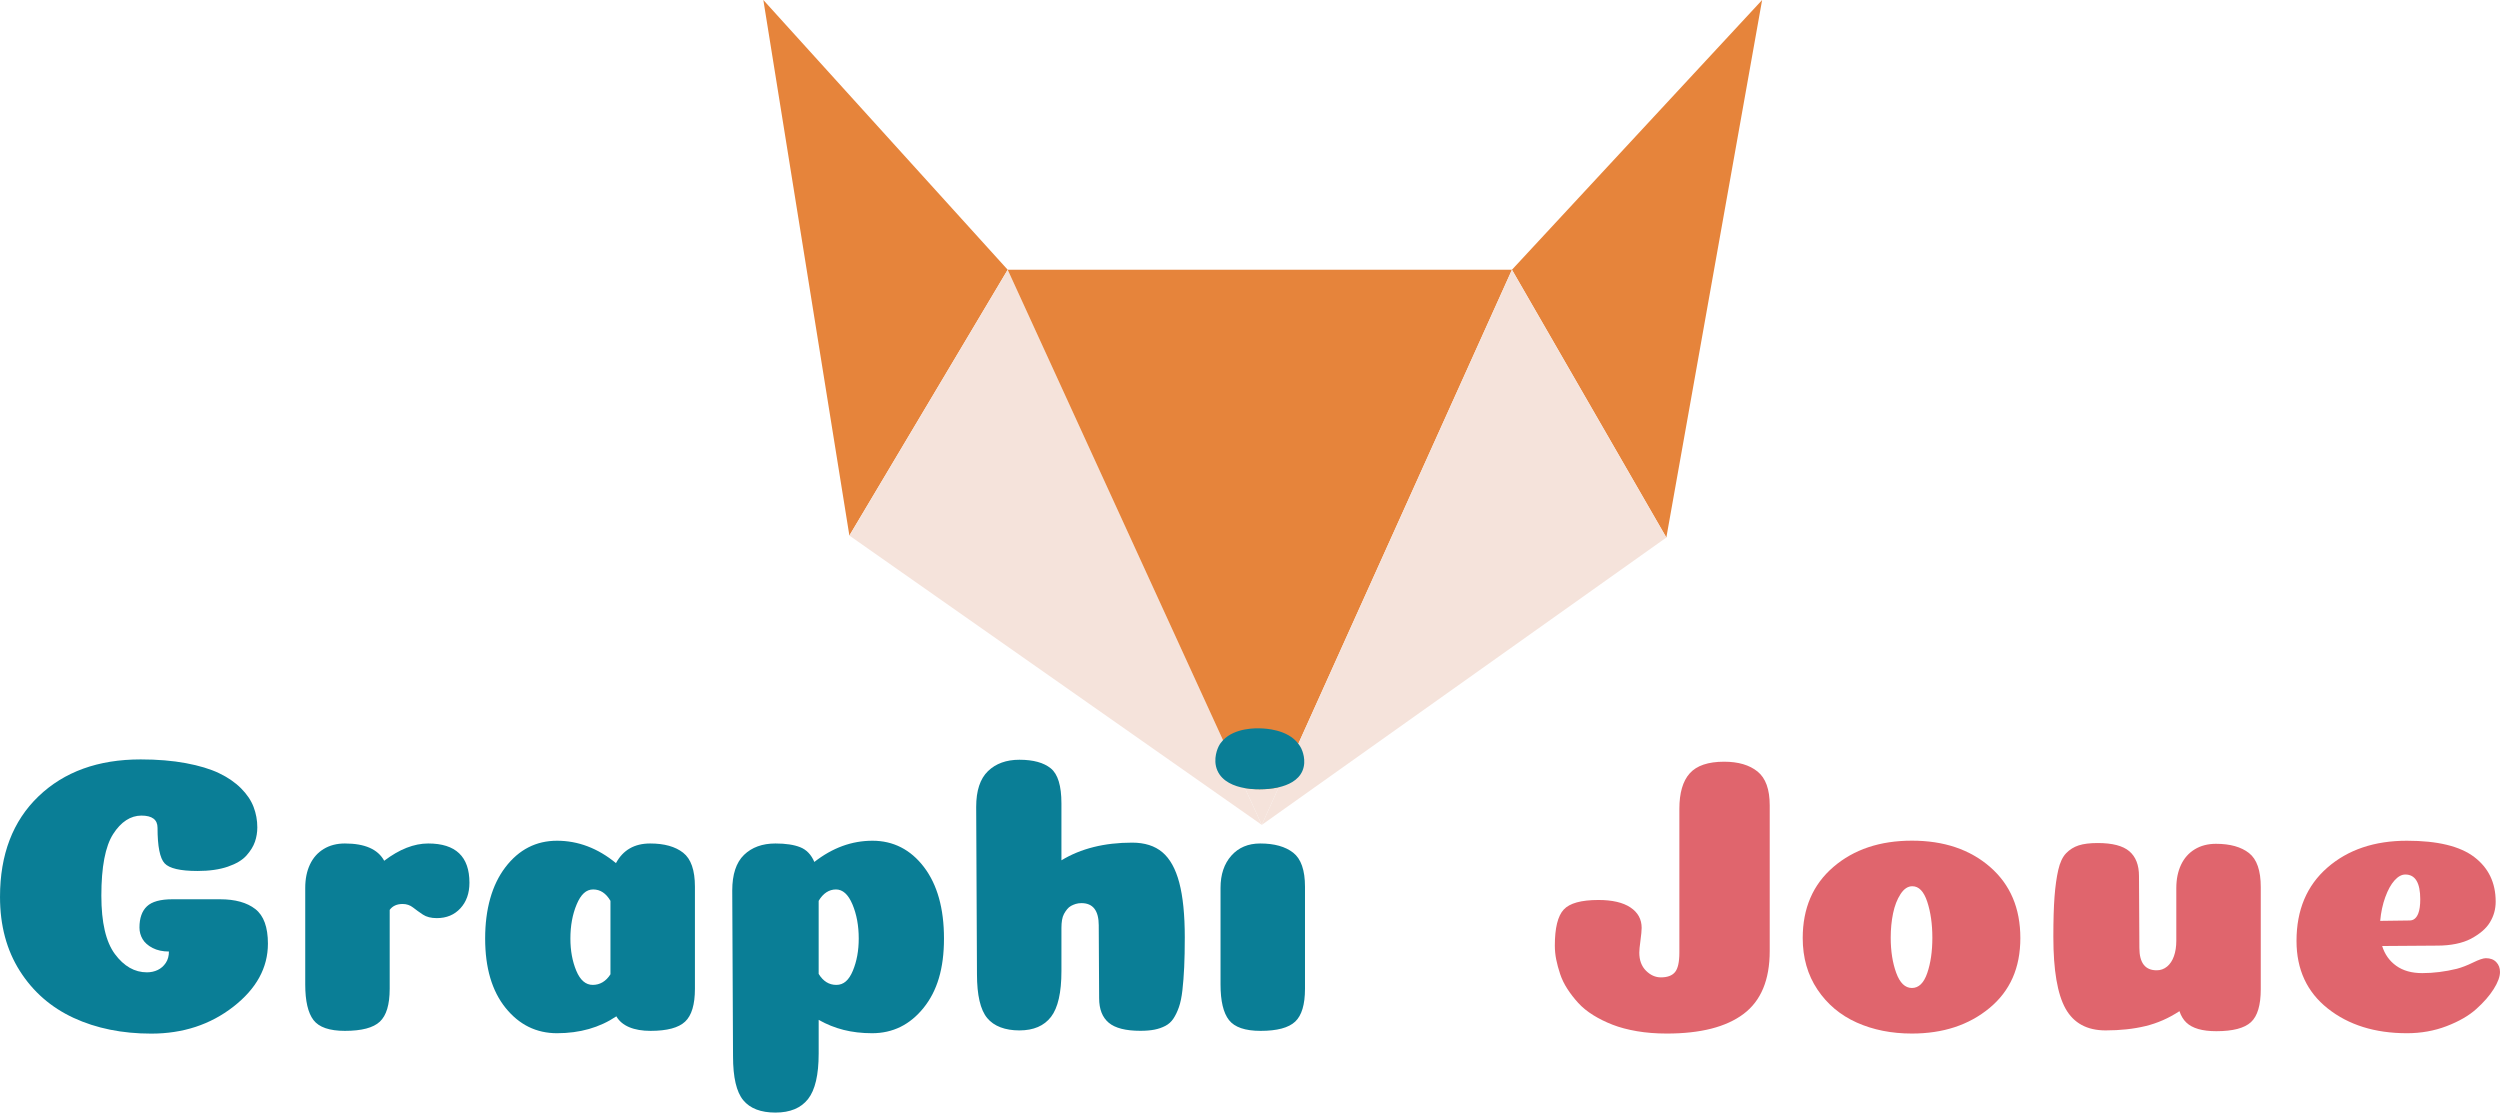
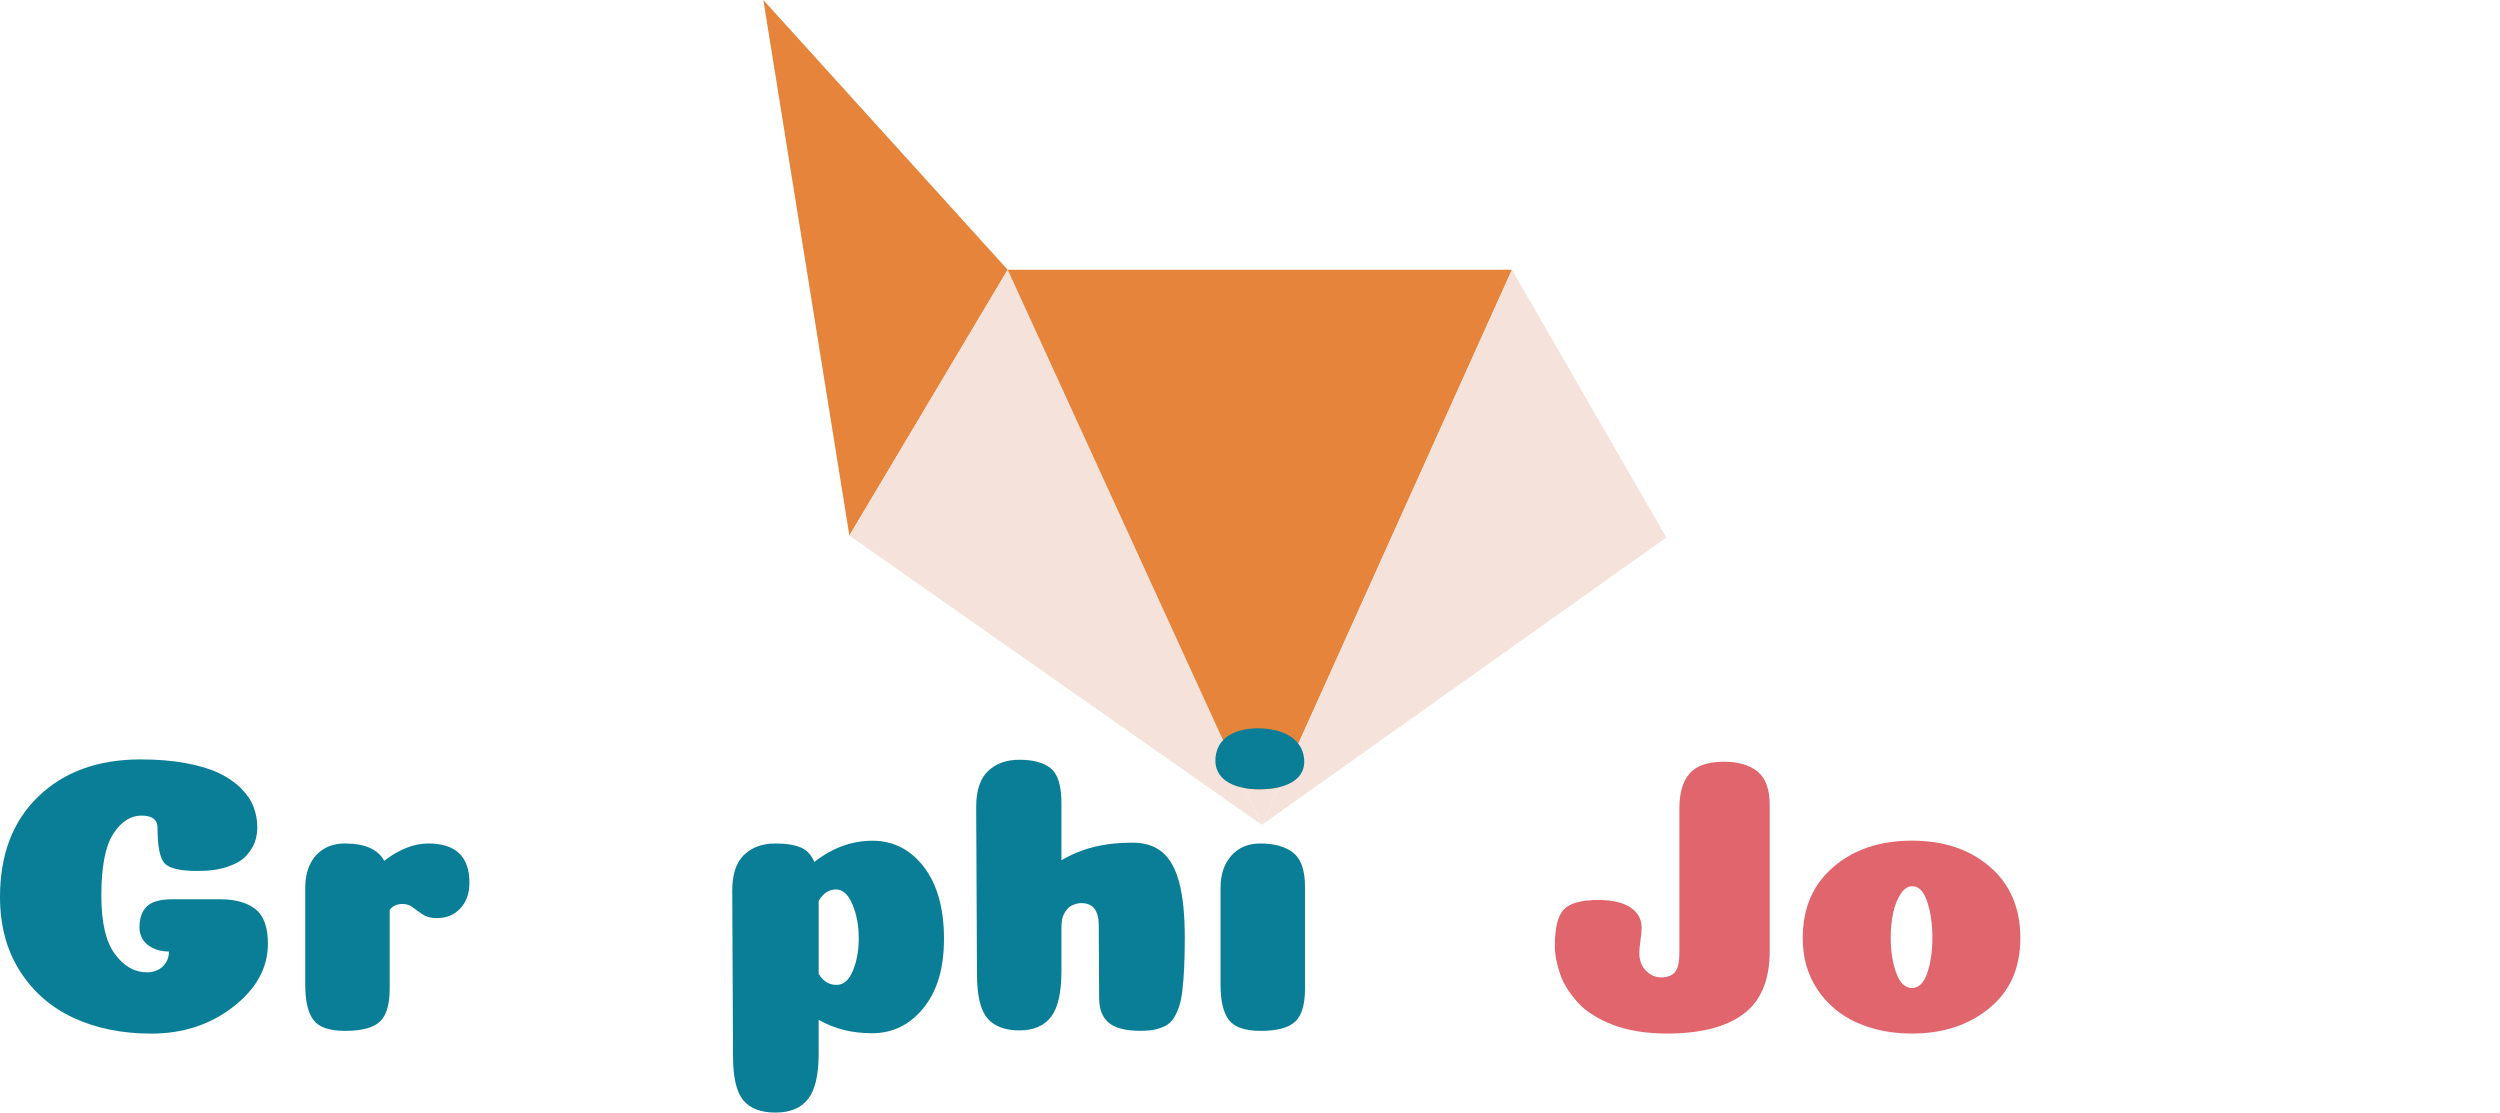
<svg xmlns="http://www.w3.org/2000/svg" id="Calque_2" data-name="Calque 2" viewBox="0 0 381.84 169.93">
  <defs>
    <style>
      .cls-1 {
        fill: #0a7e96;
      }

      .cls-1, .cls-2, .cls-3, .cls-4 {
        stroke-width: 0px;
      }

      .cls-2 {
        fill: #e0656d;
      }

      .cls-3 {
        fill: #e6843b;
      }

      .cls-4 {
        fill: #f5e3db;
      }
    </style>
  </defs>
  <g id="Calque_2-2" data-name="Calque 2">
    <g>
      <polygon class="cls-3" points="153.91 41.2 129.73 81.8 116.59 0 153.91 41.2" />
      <polygon class="cls-4" points="192.72 125.99 129.73 81.8 153.91 41.2 186.8 113.06 190.15 120.38 192.72 125.99" />
      <path class="cls-4" d="m195.3,120.25l-2.58,5.74-2.57-5.61c1.22.21,2.29.18,2.6.17.4-.01,1.42-.04,2.55-.3Z" />
      <path class="cls-3" d="m230.93,41.2l-32.63,72.4-3,6.65c-1.13.26-2.15.29-2.55.3-.31.01-1.38.04-2.6-.17l-3.35-7.32-32.89-71.86h77.02Z" />
-       <polygon class="cls-3" points="269.14 0 254.51 82.1 230.93 41.2 269.14 0" />
      <polygon class="cls-4" points="254.51 82.1 192.72 125.99 195.3 120.25 198.3 113.6 230.93 41.2 254.51 82.1" />
    </g>
    <g>
      <path class="cls-1" d="m24.06,126.43c0-1.24-.82-1.86-2.46-1.86s-3.12.94-4.32,2.82c-1.2,1.88-1.8,5.02-1.8,9.42,0,4.08.69,7.05,2.07,8.91,1.38,1.86,3.01,2.79,4.89,2.79.6,0,1.15-.12,1.65-.36.5-.24.91-.6,1.23-1.08.32-.48.48-1.06.48-1.74-.96,0-1.79-.18-2.49-.54-.7-.36-1.21-.81-1.53-1.35-.32-.54-.48-1.13-.48-1.77,0-1.44.38-2.52,1.14-3.24.76-.72,2.06-1.08,3.9-1.08h7.26c2.32,0,4.12.5,5.4,1.5,1.28,1,1.92,2.76,1.92,5.28,0,3.68-1.76,6.89-5.28,9.63-3.52,2.74-7.7,4.11-12.54,4.11-4.44,0-8.39-.8-11.85-2.4-3.46-1.6-6.2-3.99-8.22-7.17-2.02-3.18-3.03-6.95-3.03-11.31,0-6.48,1.96-11.6,5.88-15.36,3.92-3.76,9.12-5.64,15.6-5.64,2.56,0,4.86.19,6.9.57s3.73.89,5.07,1.53c1.34.64,2.46,1.41,3.36,2.31.9.9,1.54,1.85,1.92,2.85.38,1,.57,2.04.57,3.12,0,.76-.12,1.49-.36,2.19s-.67,1.4-1.29,2.1c-.62.7-1.57,1.27-2.85,1.71-1.28.44-2.82.66-4.62.66-2.64,0-4.32-.39-5.04-1.17-.72-.78-1.08-2.59-1.08-5.43Z" />
      <path class="cls-1" d="m59.52,151.03c0,2.4-.5,4.07-1.5,5.01-1,.94-2.78,1.41-5.34,1.41-2.36,0-3.96-.55-4.8-1.65-.84-1.1-1.26-2.91-1.26-5.43v-14.76c0-1.36.24-2.55.72-3.57.48-1.02,1.18-1.81,2.1-2.37.92-.56,2-.84,3.24-.84,3.04,0,5.04.88,6,2.64,2.32-1.76,4.56-2.64,6.72-2.64,4.2,0,6.3,2,6.3,6,0,1.6-.46,2.9-1.38,3.9-.92,1-2.12,1.5-3.6,1.5-.88,0-1.59-.18-2.13-.54-.54-.36-1.04-.72-1.5-1.08-.46-.36-.99-.54-1.59-.54-.88,0-1.54.3-1.98.9v12.06Z" />
-       <path class="cls-1" d="m85.08,157.81c-3.16,0-5.78-1.29-7.86-3.87-2.08-2.58-3.12-6.11-3.12-10.59s1.03-8.19,3.09-10.89c2.06-2.7,4.69-4.05,7.89-4.05s6.24,1.14,9,3.42c1.08-2,2.82-3,5.22-3,2.16,0,3.84.47,5.04,1.41,1.2.94,1.8,2.67,1.8,5.19v15.6c0,2.4-.5,4.07-1.5,5.01-1,.94-2.76,1.41-5.28,1.41s-4.38-.74-5.22-2.22c-2.56,1.72-5.58,2.58-9.06,2.58Zm8.16-20.22c-.68-1.16-1.56-1.74-2.64-1.74s-1.88.76-2.52,2.28c-.64,1.52-.96,3.26-.96,5.22,0,1.84.3,3.48.9,4.92.6,1.44,1.44,2.16,2.52,2.16s2.02-.54,2.7-1.62v-11.22Z" />
      <path class="cls-1" d="m125.04,160.93c0,3.24-.54,5.55-1.62,6.93s-2.74,2.07-4.98,2.07-3.88-.63-4.92-1.89c-1.04-1.26-1.56-3.49-1.56-6.69l-.12-25.32c0-2.48.6-4.3,1.8-5.46,1.2-1.16,2.8-1.74,4.8-1.74,1.56,0,2.82.19,3.78.57.96.38,1.68,1.13,2.16,2.25,2.76-2.16,5.72-3.24,8.88-3.24s5.82,1.34,7.86,4.02,3.06,6.32,3.06,10.92-1.04,8.01-3.12,10.59c-2.08,2.58-4.7,3.87-7.86,3.87s-5.76-.68-8.16-2.04v5.16Zm0-12.18c.68,1.12,1.58,1.68,2.7,1.68s1.92-.72,2.52-2.16c.6-1.44.9-3.08.9-4.92,0-1.96-.32-3.7-.96-5.22-.64-1.52-1.48-2.28-2.52-2.28s-1.96.58-2.64,1.74v11.16Z" />
      <path class="cls-1" d="m167.82,141.36c0-2.28-.88-3.42-2.64-3.42-.32,0-.61.04-.87.12-.26.08-.5.18-.72.3-.22.12-.42.29-.6.51-.18.22-.34.46-.48.72-.14.26-.24.57-.3.93s-.09.76-.09,1.2v6.6c0,3.28-.53,5.61-1.59,6.99-1.06,1.38-2.67,2.07-4.83,2.07s-3.88-.63-4.92-1.89c-1.04-1.26-1.56-3.49-1.56-6.69l-.12-25.56c0-2.48.6-4.3,1.8-5.46,1.2-1.16,2.8-1.74,4.8-1.74,2.12,0,3.72.44,4.8,1.32,1.08.88,1.62,2.66,1.62,5.34v8.7c2.96-1.8,6.56-2.7,10.8-2.7,1.92,0,3.46.49,4.62,1.47,1.16.98,2.02,2.53,2.58,4.65.56,2.12.84,4.9.84,8.34,0,1.76-.03,3.28-.09,4.56-.06,1.28-.15,2.45-.27,3.51-.12,1.06-.3,1.93-.54,2.61-.24.68-.52,1.26-.84,1.74-.32.48-.73.85-1.23,1.11-.5.26-1.05.45-1.65.57s-1.32.18-2.16.18c-2.24,0-3.85-.41-4.83-1.23-.98-.82-1.47-2.07-1.47-3.75l-.06-11.1Z" />
      <path class="cls-1" d="m197.52,130.24c-1.2-.94-2.88-1.41-5.04-1.41-1.84,0-3.31.62-4.41,1.86-1.1,1.24-1.65,2.88-1.65,4.92v14.76c0,2.52.43,4.33,1.29,5.43.86,1.1,2.47,1.65,4.83,1.65,2.52,0,4.28-.47,5.28-1.41,1-.94,1.5-2.61,1.5-5.01v-15.6c0-2.52-.6-4.25-1.8-5.19Z" />
      <path class="cls-2" d="m250.38,145.5c0,1.16.34,2.08,1.02,2.76.68.68,1.44,1.02,2.28,1.02,1,0,1.72-.27,2.16-.81.44-.54.66-1.53.66-2.97v-21.96c0-2.44.53-4.25,1.59-5.43,1.06-1.18,2.81-1.77,5.25-1.77,2.16,0,3.86.5,5.1,1.5s1.86,2.72,1.86,5.16v22.26c0,4.4-1.33,7.6-3.99,9.6-2.66,2-6.57,3-11.73,3-1.64,0-3.16-.12-4.56-.36-1.4-.24-2.64-.57-3.72-.99s-2.07-.91-2.97-1.47c-.9-.56-1.66-1.18-2.28-1.86-.62-.68-1.17-1.39-1.65-2.13-.48-.74-.85-1.5-1.11-2.28-.26-.78-.46-1.52-.6-2.22s-.21-1.41-.21-2.13c0-2.68.45-4.51,1.35-5.49.9-.98,2.67-1.47,5.31-1.47,2.12,0,3.75.38,4.89,1.14,1.14.76,1.71,1.8,1.71,3.12,0,.4-.06,1.04-.18,1.92s-.18,1.5-.18,1.86Z" />
      <path class="cls-2" d="m292.02,157.86c-3.12,0-5.93-.56-8.43-1.68-2.5-1.12-4.5-2.8-6-5.04s-2.25-4.86-2.25-7.86c0-4.56,1.56-8.18,4.68-10.86,3.12-2.68,7.12-4.02,12-4.02s8.86,1.34,11.94,4.02c3.08,2.68,4.62,6.3,4.62,10.86s-1.57,8.08-4.71,10.68c-3.14,2.6-7.09,3.9-11.85,3.9Zm3.12-14.64c0-2.08-.26-3.91-.78-5.49-.52-1.58-1.28-2.37-2.28-2.37-.68,0-1.28.4-1.8,1.2-.52.8-.9,1.78-1.14,2.94-.24,1.16-.36,2.4-.36,3.72,0,2.04.28,3.83.84,5.37.56,1.54,1.36,2.31,2.4,2.31s1.82-.76,2.34-2.28c.52-1.52.78-3.32.78-5.4Z" />
-       <path class="cls-2" d="m326.76,144.78c0,2.28.88,3.42,2.64,3.42.6,0,1.13-.19,1.59-.57s.81-.91,1.05-1.59c.24-.68.36-1.46.36-2.34v-8.04c0-1.36.24-2.55.72-3.57.48-1.02,1.18-1.81,2.1-2.37.92-.56,2-.84,3.24-.84,2.16,0,3.84.47,5.04,1.41,1.2.94,1.8,2.67,1.8,5.19v15.6c0,2.44-.5,4.12-1.5,5.04-1,.92-2.76,1.38-5.28,1.38-1.08,0-2-.11-2.76-.33-.76-.22-1.37-.55-1.83-.99-.46-.44-.81-1.02-1.05-1.74-1.64,1.08-3.37,1.84-5.19,2.28-1.82.44-3.85.66-6.09.66-2.84,0-4.88-1.11-6.12-3.33-1.24-2.22-1.86-5.87-1.86-10.95,0-2.52.06-4.57.18-6.15.12-1.58.31-2.94.57-4.08.26-1.14.66-1.99,1.2-2.55.54-.56,1.18-.96,1.92-1.2.74-.24,1.71-.36,2.91-.36,2.24,0,3.85.42,4.83,1.26.98.84,1.47,2.1,1.47,3.78l.06,10.98Z" />
-       <path class="cls-2" d="m367.62,157.81c-4.88,0-8.91-1.26-12.09-3.78-3.18-2.52-4.77-5.96-4.77-10.32,0-4.72,1.57-8.45,4.71-11.19,3.14-2.74,7.19-4.11,12.15-4.11,4.68,0,8.11.83,10.29,2.49,2.18,1.66,3.27,3.93,3.27,6.81,0,.56-.07,1.1-.21,1.62-.14.52-.36,1.03-.66,1.53s-.7.96-1.2,1.38c-.5.42-1.07.8-1.71,1.14-.64.34-1.4.6-2.28.78s-1.82.27-2.82.27l-8.46.06c.4,1.28,1.12,2.29,2.16,3.03s2.36,1.11,3.96,1.11c1.72,0,3.48-.22,5.28-.66.76-.2,1.59-.52,2.49-.96.9-.44,1.55-.66,1.95-.66.68,0,1.21.2,1.59.6.38.4.57.9.57,1.5,0,.72-.32,1.59-.96,2.61-.64,1.02-1.53,2.04-2.67,3.06-1.14,1.02-2.65,1.89-4.53,2.61-1.88.72-3.9,1.08-6.06,1.08Zm-4.08-17.16c2.76-.04,4.26-.06,4.5-.06.6,0,1.04-.36,1.32-1.08.2-.52.3-1.24.3-2.16,0-2.52-.76-3.78-2.28-3.78-.56,0-1.11.3-1.65.9-.54.6-1.01,1.45-1.41,2.55-.4,1.1-.66,2.31-.78,3.63Z" />
    </g>
    <path class="cls-1" d="m198.94,117.71c-.63,1.51-2.22,2.21-3.64,2.54-1.13.26-2.15.29-2.55.3-.31.01-1.38.04-2.6-.17-1.61-.28-3.48-.99-4.22-2.71-.75-1.75.12-3.51.2-3.67.18-.36.41-.67.67-.94,1.82-1.94,5.16-1.84,5.78-1.81.6.02,4.07.13,5.72,2.35.18.22.33.46.46.73.12.26.83,1.82.18,3.38Z" />
  </g>
</svg>